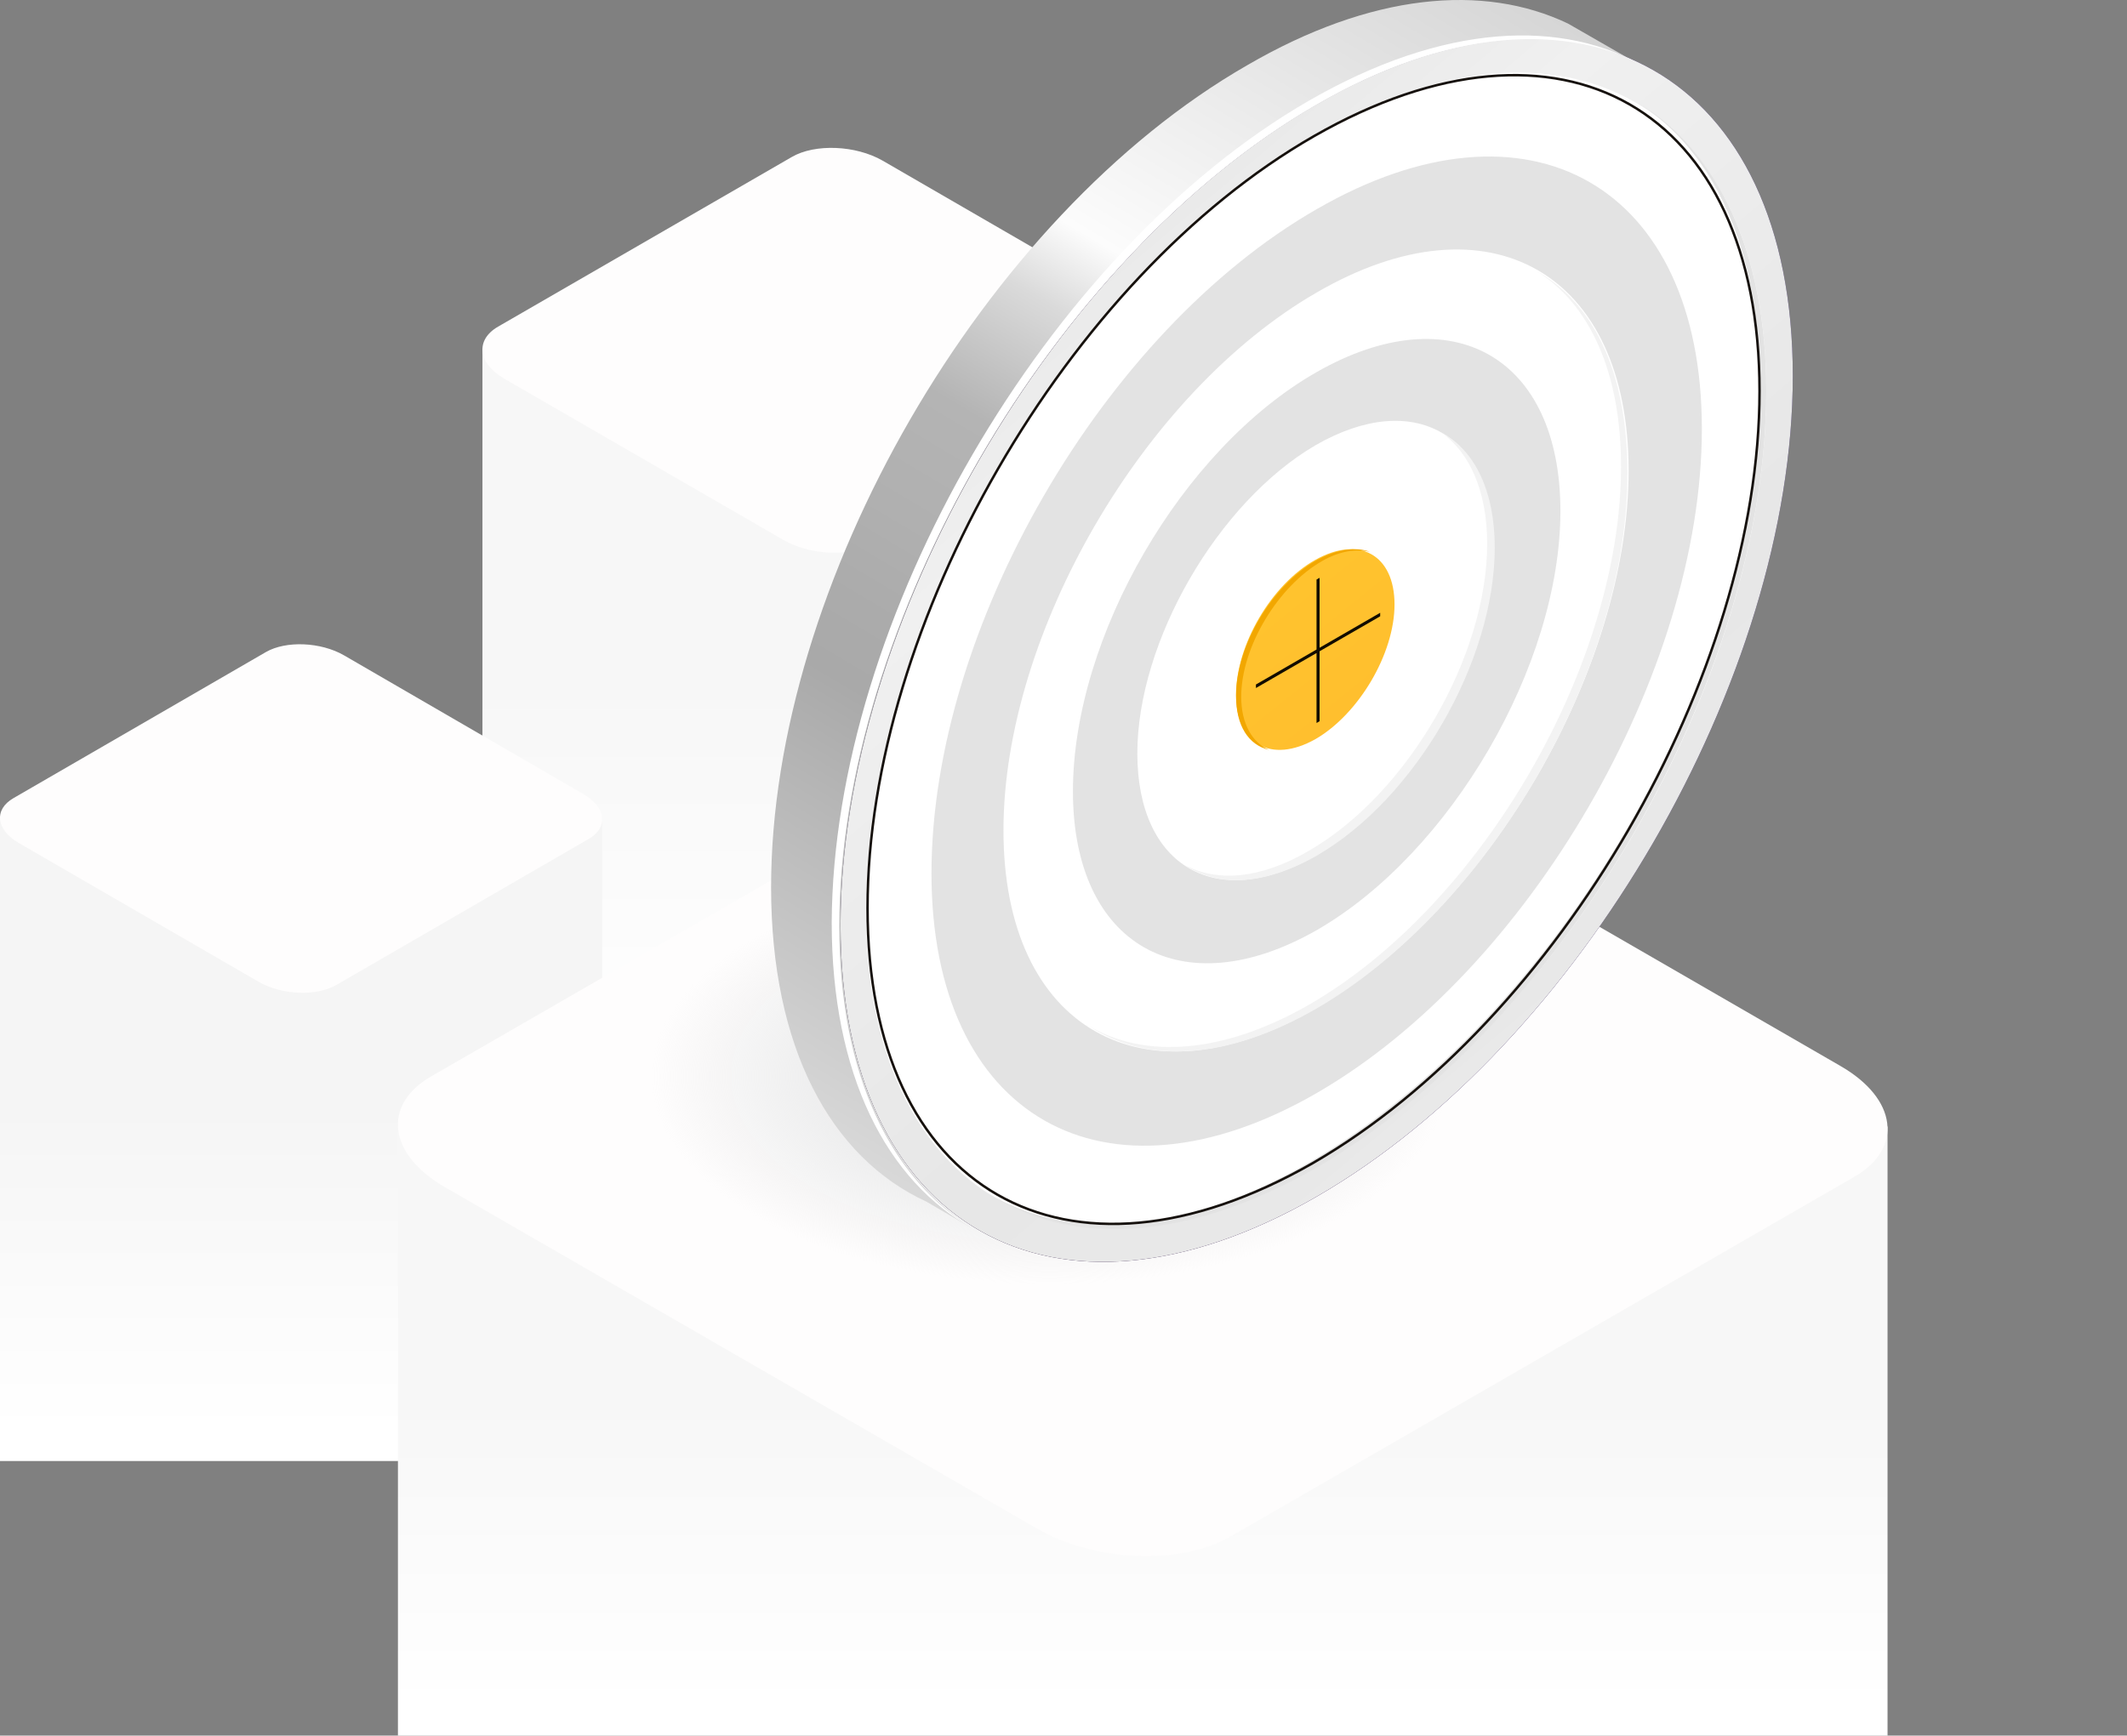
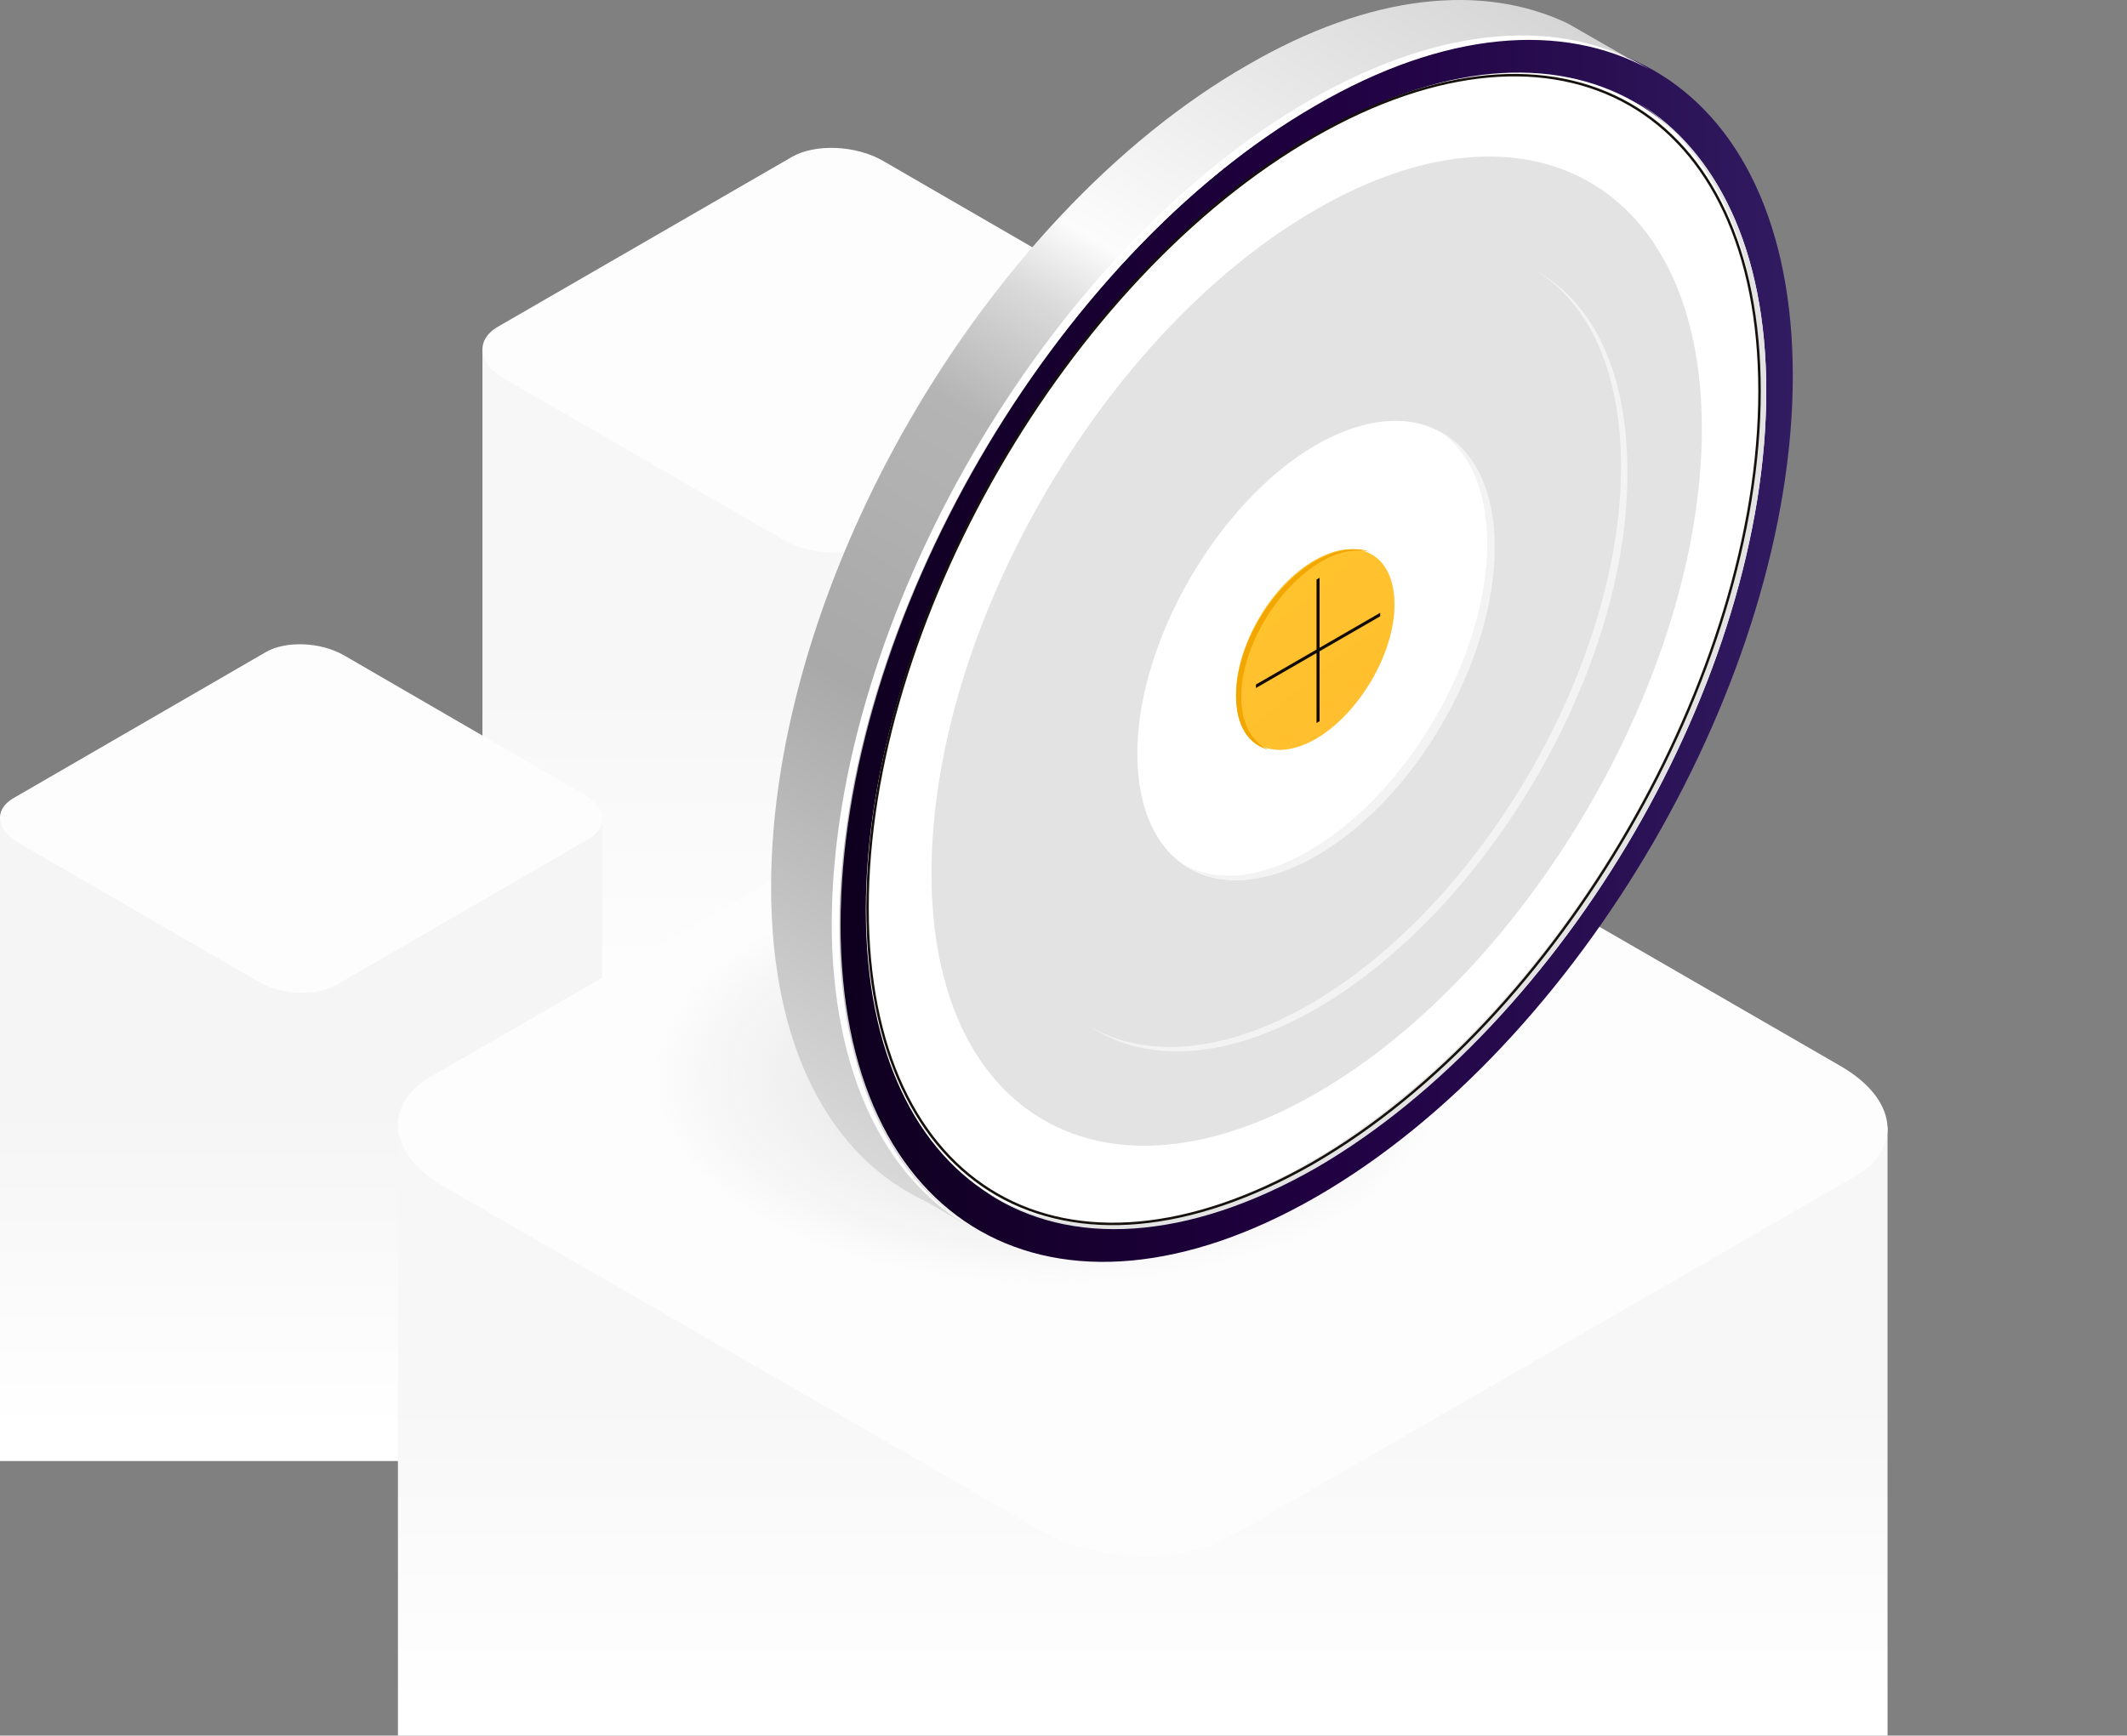
<svg xmlns="http://www.w3.org/2000/svg" width="604" height="493" viewBox="0 0 604 493" fill="none">
  <rect x="0" y="0" width="604" height="493" fill="#808080" stroke="none" />
  <path d="M137 99H336V312H137V99Z" fill="url(#paint0_linear_545_13545)" />
  <path d="M248.118 154.438L331.542 106.237C338.134 102.436 337.335 95.77 329.678 91.37L250.648 45.635C242.992 41.235 231.473 40.769 224.882 44.569L141.458 92.77C134.866 96.57 135.665 103.236 143.322 107.637L222.352 153.304C230.008 157.771 241.527 158.238 248.118 154.438Z" fill="#FEFDFD" />
  <path d="M0 232H171V415H0V232Z" fill="url(#paint1_linear_545_13545)" />
  <path d="M95.483 279.794L167.17 238.299C172.834 235.028 172.147 229.289 165.568 225.501L97.657 186.129C91.078 182.342 81.18 181.94 75.517 185.211L3.83 226.706C-1.834 229.977 -1.147 235.717 5.432 239.505L73.343 278.818C79.922 282.664 89.82 283.065 95.483 279.794Z" fill="#FEFDFD" />
  <path d="M113 320H536V493H113V320Z" fill="url(#paint2_linear_545_13545)" />
  <path d="M349.196 436.563L526.525 334.293C540.536 326.23 538.838 312.085 522.562 302.749L354.574 205.713C338.299 196.377 313.815 195.387 299.804 203.45L122.475 305.72C108.464 313.783 110.162 327.928 126.438 337.264L294.426 434.159C310.701 443.636 335.185 444.626 349.196 436.563Z" fill="#FEFDFD" />
  <path d="M297.864 365C235.275 365 184.537 338.504 184.537 305.82C184.537 273.136 235.275 246.64 297.864 246.64C360.452 246.64 411.19 273.136 411.19 305.82C411.19 338.504 360.452 365 297.864 365Z" fill="url(#paint3_radial_545_13545)" />
-   <path d="M354.168 18.529C389.314 -1.915 421.232 -4.785 445.26 6.693L464.626 17.811C440.598 6.693 408.68 9.921 373.893 30.006C299.298 73.046 238.69 177.418 238.69 263.139C238.69 304.744 253.035 334.155 275.987 348.86L263.076 341.328C235.821 328.775 218.965 297.571 218.965 252.02C218.965 165.94 279.215 61.569 354.168 18.529Z" fill="url(#paint4_linear_545_13545)" />
+   <path d="M354.168 18.529C389.314 -1.915 421.232 -4.785 445.26 6.693L464.626 17.811C440.598 6.693 408.68 9.921 373.893 30.006C299.298 73.046 238.69 177.418 238.69 263.139C238.69 304.744 253.035 334.155 275.987 348.86L263.076 341.328C235.821 328.775 218.965 297.571 218.965 252.02C218.965 165.94 279.215 61.569 354.168 18.529" fill="url(#paint4_linear_545_13545)" />
  <path d="M373.893 29.647C448.487 -13.393 509.096 21.039 509.096 106.761C509.096 192.482 448.487 296.854 373.893 339.893C299.298 382.933 238.689 348.501 238.689 262.78C238.689 177.059 299.298 72.687 373.893 29.647Z" fill="url(#paint5_linear_545_13545)" />
  <path d="M371.741 28.571C409.755 6.693 443.825 4.899 468.212 19.605C443.825 6.334 410.473 8.486 373.534 30.006C298.939 73.046 238.331 177.418 238.331 263.139C238.331 305.461 253.034 335.231 276.704 349.219C251.6 335.589 236.179 305.103 236.179 262.063C236.538 175.983 297.146 71.611 371.741 28.571Z" fill="white" />
-   <path d="M238.689 262.78C238.689 348.501 299.298 382.933 373.893 339.893C448.487 296.854 509.096 192.482 509.096 106.761C509.096 21.039 448.487 -13.393 373.893 29.647C299.298 72.687 238.689 177.059 238.689 262.78Z" fill="url(#paint6_linear_545_13545)" />
  <path d="M245.862 258.476C245.862 339.535 303.243 372.173 373.534 331.285C444.542 290.756 501.564 192.123 501.564 111.064C501.564 30.006 444.184 -2.633 373.893 38.255C303.243 78.784 245.862 177.418 245.862 258.476Z" fill="white" />
  <path d="M264.511 248.075C264.511 317.297 313.643 345.273 373.893 310.483C434.142 275.692 483.274 191.047 483.274 121.824C483.274 52.602 434.142 24.626 373.893 59.416C313.284 94.207 264.511 178.494 264.511 248.075Z" fill="#E3E3E3" />
-   <path d="M284.953 235.88C284.953 292.191 324.761 314.787 373.535 286.452C422.667 258.117 462.475 189.971 462.475 133.66C462.475 77.35 422.667 54.754 373.893 83.088C324.761 111.423 284.953 179.928 284.953 235.88Z" fill="white" />
  <path d="M304.678 224.762C304.678 268.519 335.52 286.094 373.893 264.215C411.908 242.336 443.108 188.895 443.108 145.138C443.108 101.381 412.266 83.806 373.893 105.685C335.52 127.563 304.678 181.004 304.678 224.762Z" fill="#E3E3E3" />
  <path d="M322.967 214.002C322.967 246.282 345.561 259.194 373.534 243.054C401.507 226.914 424.101 187.819 424.101 155.539C424.101 123.259 401.507 110.347 373.534 126.487C345.919 142.627 322.967 182.08 322.967 214.002Z" fill="white" />
  <path d="M371.741 330.209C442.391 289.322 499.771 190.688 499.771 109.63C499.771 70.894 486.861 43.277 465.343 29.289C487.578 42.918 501.564 71.252 501.564 111.064C501.564 192.123 444.184 290.756 373.893 331.644C336.954 352.805 303.601 354.24 280.29 338.817C303.601 352.805 335.878 351.012 371.741 330.209Z" fill="#E3E3E3" />
  <path d="M371.74 285.376C420.872 257.042 460.322 188.536 460.322 132.584C460.322 105.684 451.356 86.317 436.293 76.991C452.432 85.958 462.115 105.685 462.115 134.019C462.473 189.971 422.666 258.118 373.892 286.452C348.429 301.158 325.477 302.234 309.339 291.474C325.118 300.799 347.353 299.364 371.74 285.376Z" fill="#F3F3F3" />
  <path d="M371.741 241.619C399.714 225.479 422.307 186.384 422.307 154.463C422.307 139.399 417.286 128.639 409.397 122.9C418.721 127.922 424.459 139.399 424.459 155.539C424.459 187.819 401.865 226.914 373.892 243.054C358.83 251.662 345.561 252.02 336.236 245.564C345.202 250.586 357.754 249.868 371.741 241.619Z" fill="#F3F3F3" />
  <path d="M351 197.306C351 211.378 360.968 217.007 373.5 209.971C385.747 202.935 396 185.767 396 171.694C396 157.622 386.032 151.993 373.5 159.029C360.968 166.065 351 183.233 351 197.306Z" fill="url(#paint7_linear_545_13545)" />
  <path d="M374.092 159.01C379.938 155.885 385.2 155.316 389 156.737C385.2 155.885 380.523 156.453 375.554 159.294C362.985 166.398 352.462 183.732 352.462 197.94C352.462 205.612 355.677 211.011 360.354 213C354.508 211.579 351 206.18 351 197.656C351 183.448 361.231 166.114 374.092 159.01Z" fill="#F2A700" />
  <path fill-rule="evenodd" clip-rule="evenodd" d="M373.853 185.494L373.852 205.367L374.718 204.867L374.719 184.994L391.928 175.057L391.928 174.057L374.719 183.994L374.72 164.122L373.854 164.622L373.853 184.494L356.643 194.431L356.643 195.431L373.853 185.494Z" fill="#120C00" />
  <path d="M246.35 257.91C246.35 298.179 260.469 326.307 283.27 339.366C306.073 352.427 337.684 350.491 372.826 330.356C407.636 310.222 439.345 275.552 462.354 235.828C485.363 196.102 499.65 151.356 499.65 111.09C499.65 70.821 485.531 42.694 462.73 29.634C439.927 16.573 408.316 18.509 373.174 38.645C338.036 58.778 306.326 93.447 283.4 133.172C260.473 172.897 246.35 217.643 246.35 257.91Z" stroke="#16110D" stroke-width="0.7" />
  <defs>
    <linearGradient id="paint0_linear_545_13545" x1="236.48" y1="302.62" x2="236.48" y2="194.709" gradientUnits="userSpaceOnUse">
      <stop stop-color="white" />
      <stop offset="1" stop-color="#F7F7F7" />
    </linearGradient>
    <linearGradient id="paint1_linear_545_13545" x1="85.483" y1="406.941" x2="85.483" y2="314.229" gradientUnits="userSpaceOnUse">
      <stop stop-color="white" />
      <stop offset="1" stop-color="#F5F5F5" />
    </linearGradient>
    <linearGradient id="paint2_linear_545_13545" x1="324.458" y1="485.382" x2="324.458" y2="397.736" gradientUnits="userSpaceOnUse">
      <stop stop-color="white" />
      <stop offset="1" stop-color="#F7F7F7" />
    </linearGradient>
    <radialGradient id="paint3_radial_545_13545" cx="0" cy="0" r="1" gradientUnits="userSpaceOnUse" gradientTransform="translate(298.007 305.765) rotate(180) scale(113.29 59.131)">
      <stop offset="0.192" stop-color="#E4E4E6" />
      <stop offset="1" stop-color="#DCDCDC" stop-opacity="0" />
    </radialGradient>
    <linearGradient id="paint4_linear_545_13545" x1="415.127" y1="-14.785" x2="218.022" y2="316.398" gradientUnits="userSpaceOnUse">
      <stop stop-color="#D5D5D5" />
      <stop offset="0.323" stop-color="#FCFCFC" />
      <stop offset="0.381" stop-color="#DADADA" />
      <stop offset="0.48" stop-color="#B4B4B4" />
      <stop offset="0.569" stop-color="#B0B0B0" />
      <stop offset="0.644" stop-color="#ABABAB" />
      <stop offset="0.697" stop-color="#A9A9A9" />
      <stop offset="1" stop-color="#D9D9D9" />
    </linearGradient>
    <linearGradient id="paint5_linear_545_13545" x1="508.927" y1="106.758" x2="238.649" y2="106.758" gradientUnits="userSpaceOnUse">
      <stop stop-color="#311B61" />
      <stop offset="0.203" stop-color="#290F52" />
      <stop offset="0.495" stop-color="#200041" />
      <stop offset="1" stop-color="#0F001F" />
    </linearGradient>
    <linearGradient id="paint6_linear_545_13545" x1="469.376" y1="298.177" x2="294.63" y2="90.94" gradientUnits="userSpaceOnUse">
      <stop offset="0.035" stop-color="#E9E9E9" />
      <stop offset="0.362" stop-color="#E7E7E7" />
      <stop offset="0.849" stop-color="#F0F0F0" />
      <stop offset="0.994" stop-color="#EAEAEA" />
    </linearGradient>
    <linearGradient id="paint7_linear_545_13545" x1="420.468" y1="241.563" x2="363.067" y2="170.296" gradientUnits="userSpaceOnUse">
      <stop offset="0.005" stop-color="#F2A700" />
      <stop offset="0.053" stop-color="#FFBE2E" />
      <stop offset="0.221" stop-color="#FFC32E" />
      <stop offset="0.371" stop-color="#FFC32E" />
      <stop offset="0.49" stop-color="#FFBE2E" />
      <stop offset="1" stop-color="#FFC32E" />
    </linearGradient>
  </defs>
</svg>